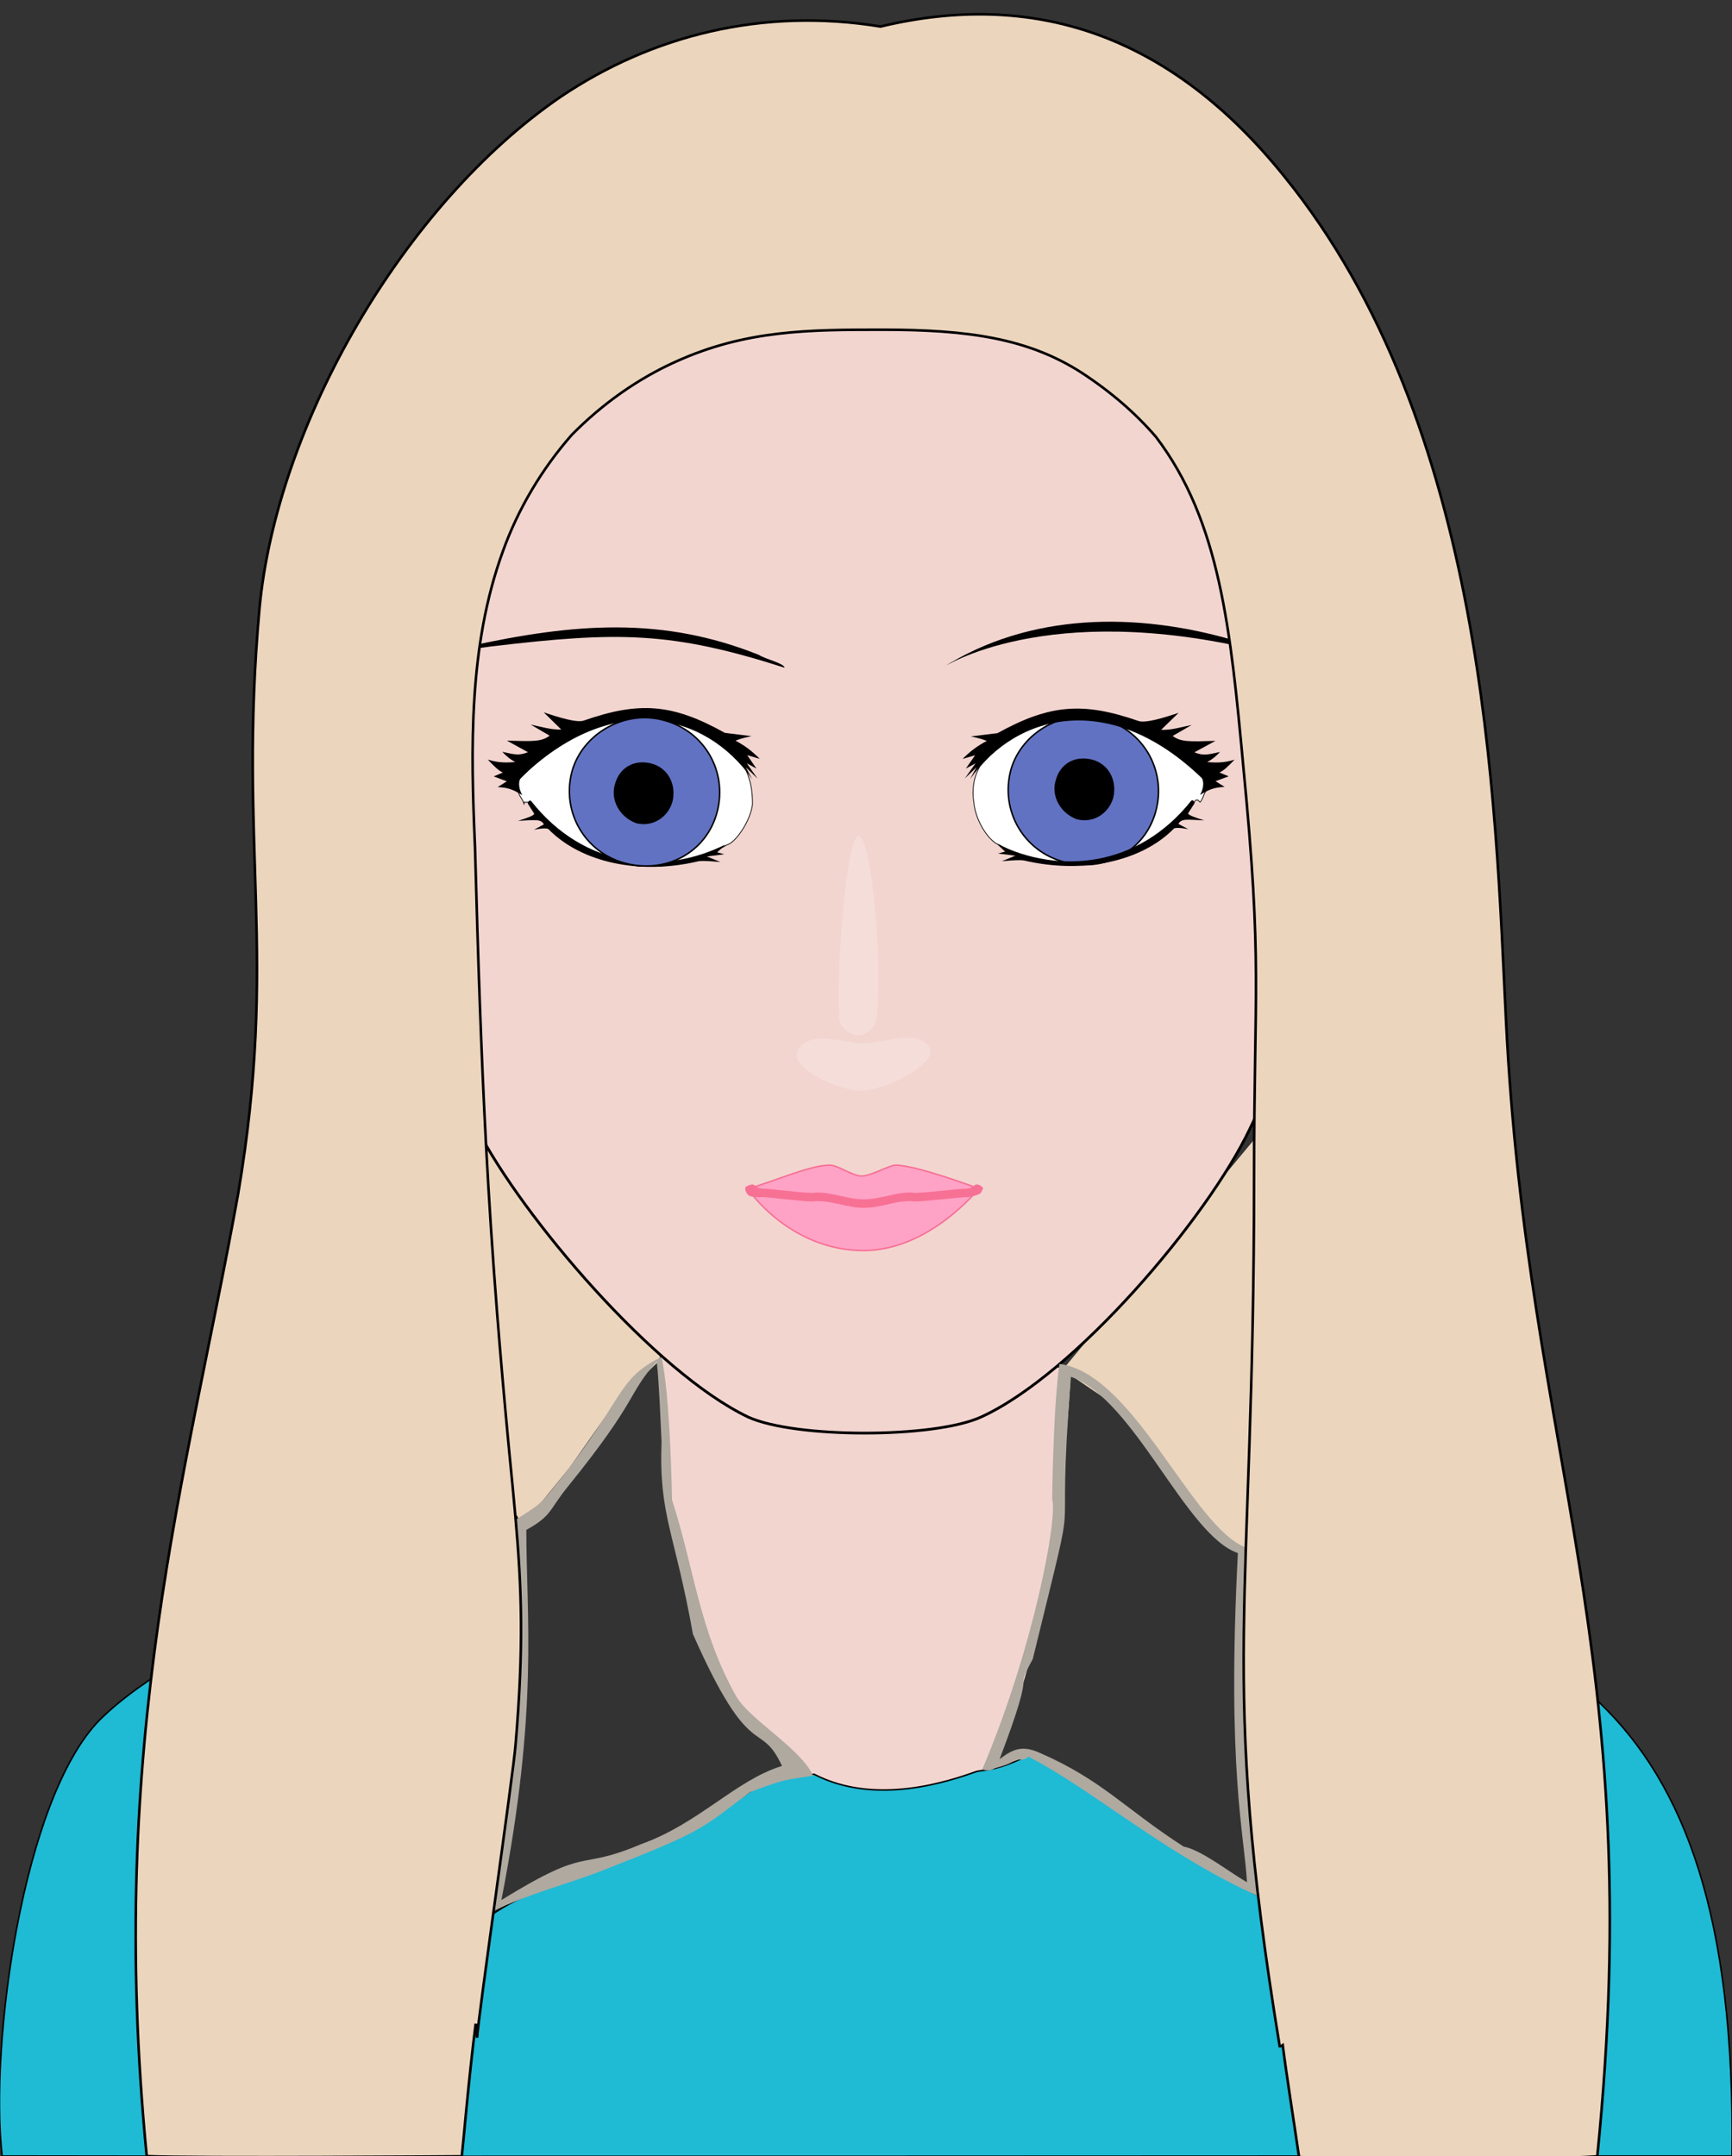
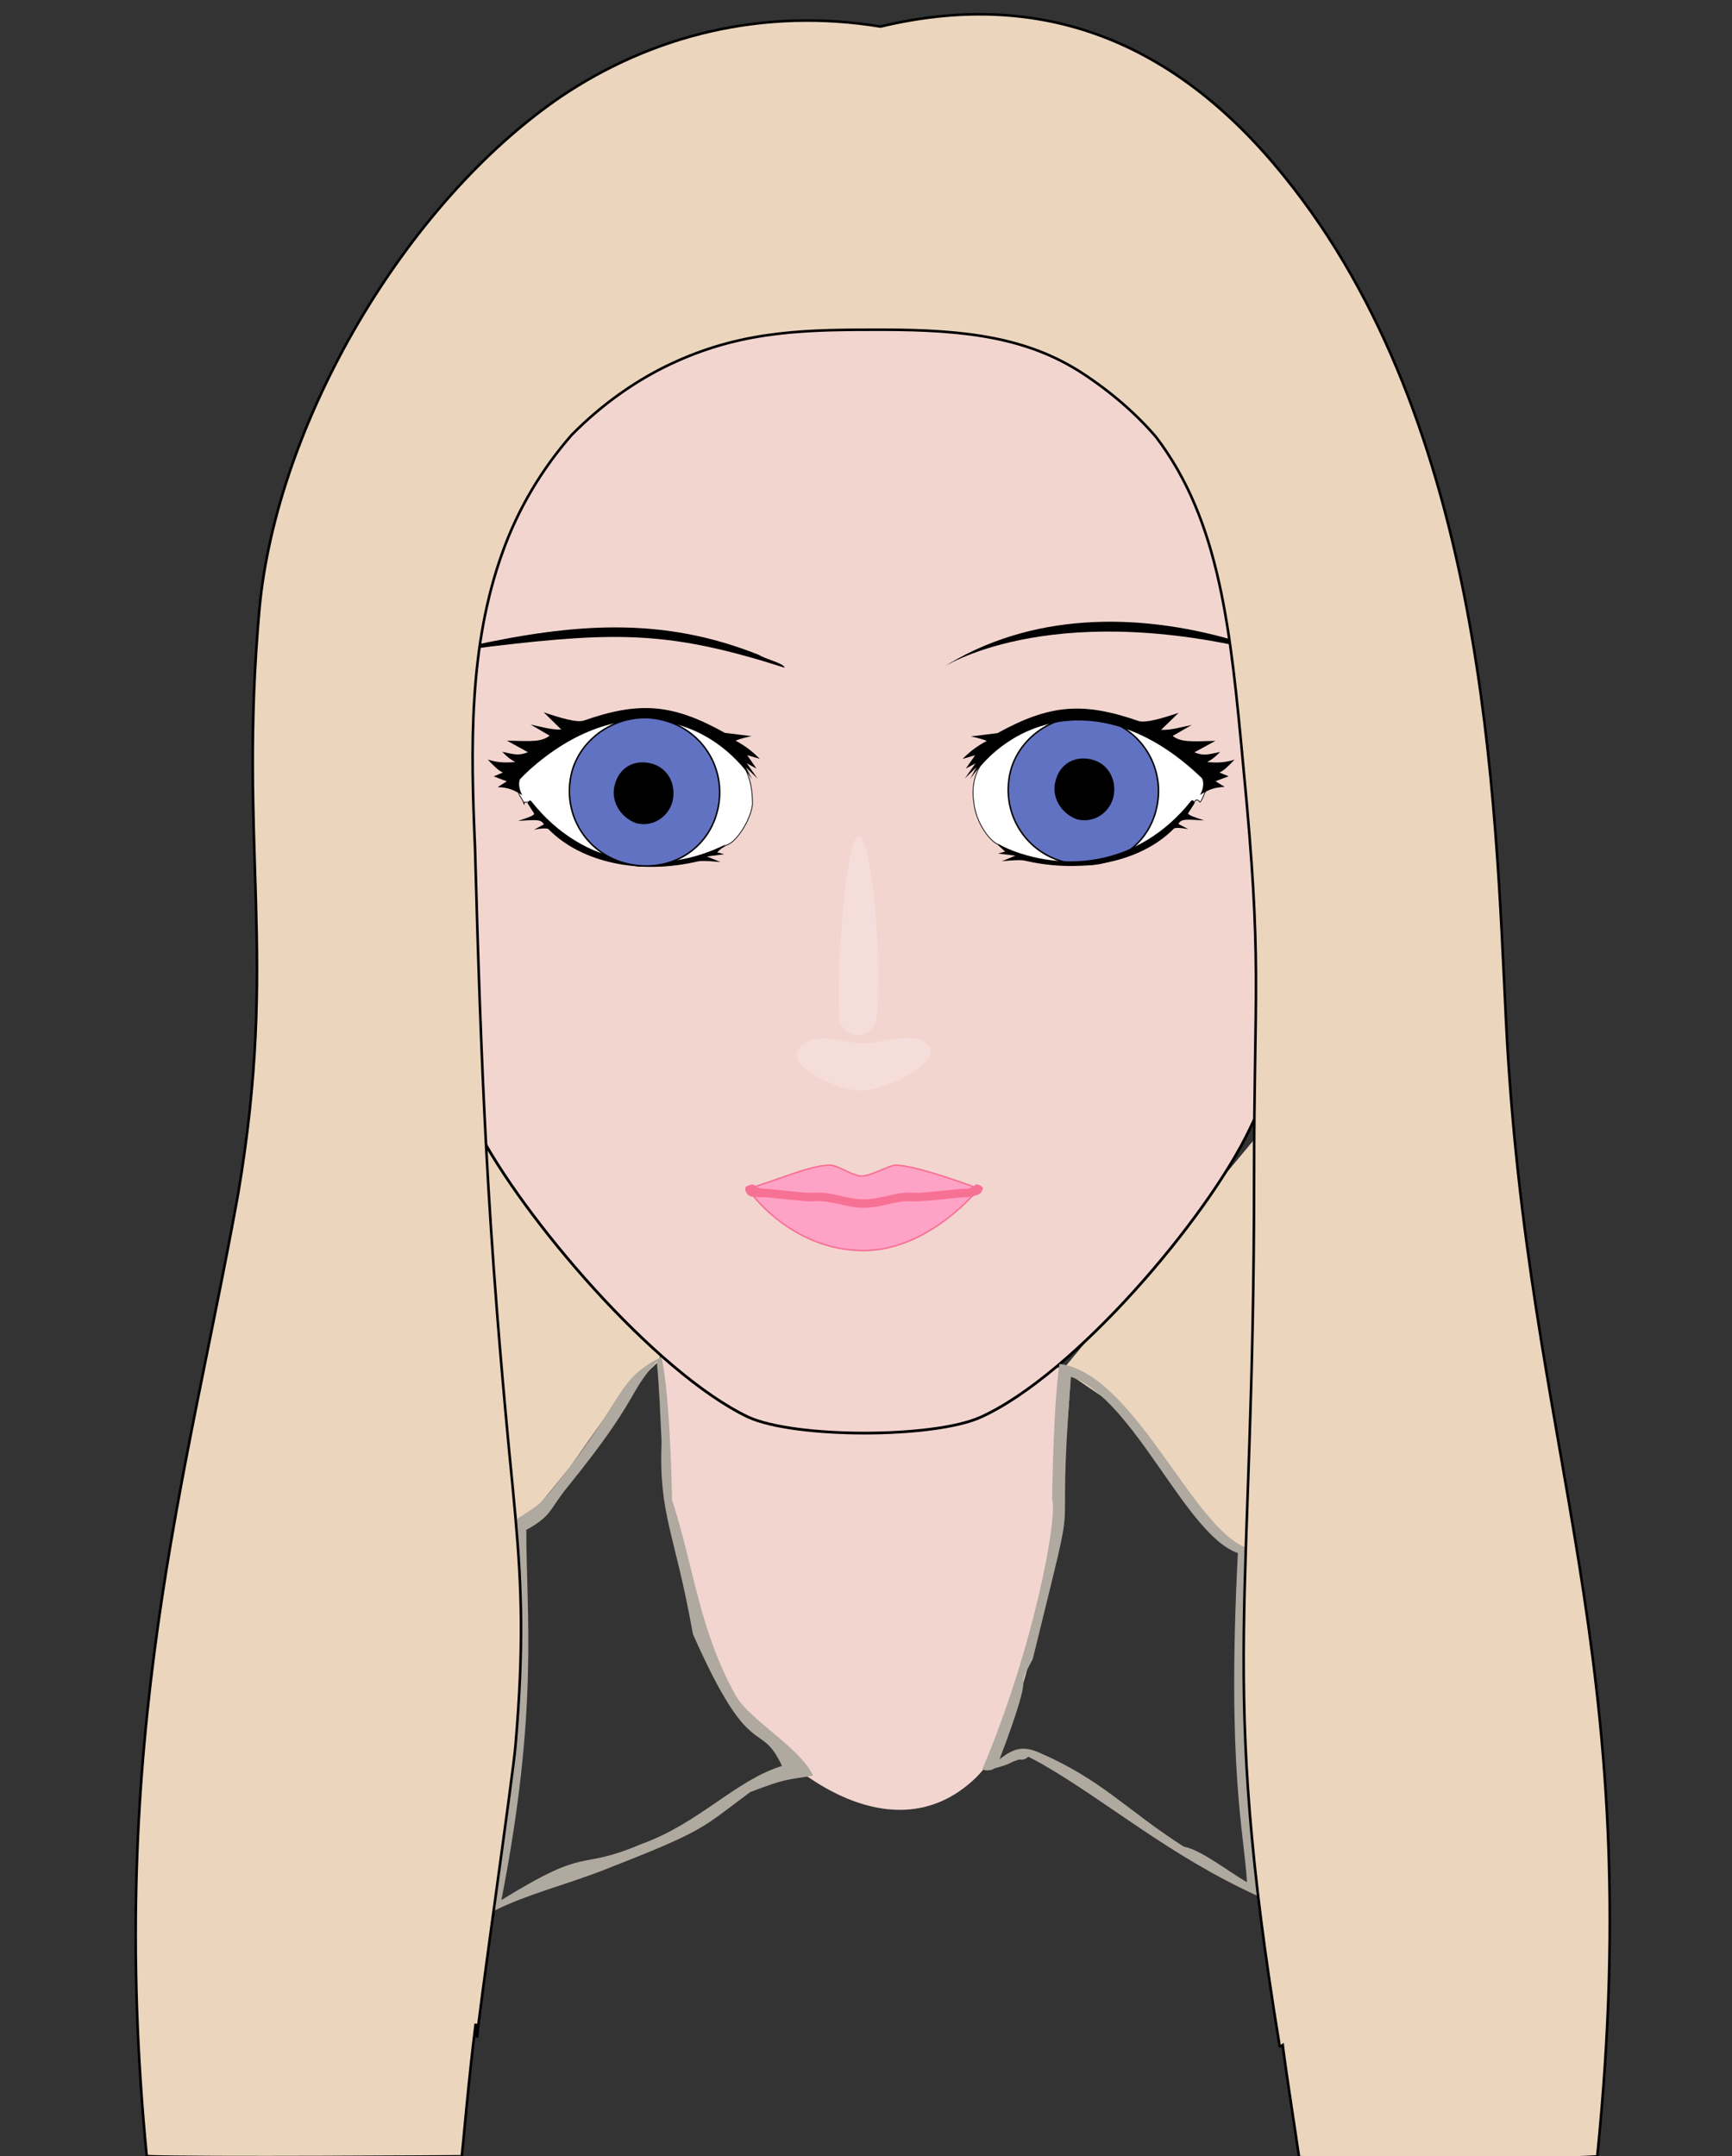
<svg xmlns="http://www.w3.org/2000/svg" xmlns:ns1="http://www.inkscape.org/namespaces/inkscape" xmlns:ns2="http://sodipodi.sourceforge.net/DTD/sodipodi-0.dtd" xmlns:xlink="http://www.w3.org/1999/xlink" version="1.1" id="svg2" ns1:export-ydpi="600" ns1:export-xdpi="600" ns1:export-filename="C:\_LB_DATA\_UNIGE\MALTT - 2e  AnnÃ©e\07_STIC IV 2017\2_Livrables\Avatar embroidery\myavatar-redesign600.png" ns2:docname="myavatar-redesign-schneideriser.svg" ns1:version="0.91 r13725" x="0px" y="0px" width="667.906px" height="831.408px" viewBox="0 0 667.906 831.408" enable-background="new 0 0 667.906 831.408" xml:space="preserve">
  <rect x="0" y="0" width="667.906" height="831.408" fill="#333333" stroke="none" />
  <defs id="defs87">
    <defs id="defs51">
      <rect height="798.314" width="736.625" y="-9.461" x="-27.149" id="SVGID_1_" />
    </defs>
    <clipPath id="SVGID_2_">
      <use height="100%" width="100%" y="0" x="0" style="overflow:visible" id="use55" overflow="visible" xlink:href="#SVGID_1_" />
    </clipPath>
  </defs>
  <polygon fill="#ECD5BD" points="185.823,438.73 197.823,587.396 204.156,584.968 219.594,566.019 237.001,541.301 253.691,525.251   255.08,521.815 " id="polygon5" />
  <polygon points="483.453,600.539 485.786,436.872 409.786,528.205 432.734,543.789 458.12,575.539 472.219,592.851   " id="polygon3" style="fill:#ecd5bd;stroke:none" />
  <ns2:namedview fit-margin-left="0" fit-margin-top="0" ns1:cy="507.03299" ns1:cx="306.36548" ns1:zoom="2.5888424" showgrid="false" guidetolerance="10" gridtolerance="10" objecttolerance="10" bordercolor="#666666" pagecolor="#ffffff" borderopacity="1" id="namedview113" fit-margin-bottom="0" fit-margin-right="0" ns1:current-layer="svg2" ns1:window-maximized="1" ns1:window-y="-8" ns1:window-x="-8" ns1:document-units="mm" ns1:window-height="961" ns1:window-width="1280" ns1:pageshadow="2" ns1:pageopacity="0" />
  <path id="path13_3_" ns1:connector-curvature="0" d="M412.831,527.53l-157.704-4.643  c0,0-2.283,82.037,25.182,129.316c15.458,26.611,62.128,66.023,95.979,33.354C405.468,657.396,413.45,532.552,412.831,527.53" fill="#F3D5D0" />
-   <path id="path19_1_" ns2:nodetypes="ccccccccccccc" ns1:connector-curvature="0" fill="#1FBAD4" stroke="#000000" stroke-width="0.581" stroke-linecap="round" stroke-linejoin="round" d="  M488.56,732.534c-26.342-11.526-76.554-53.516-89.722-56.809c-13.995,7.409-18.933,6.585-22.225,7.409  c-10.619,3.745-38.831,13.401-62.702,1.053c-5.761,0.821-9.376,0.313-20.03,3.234c-43.626,32.932-81.451,34.685-104.499,51.153  c5.762-94.682,11.575-90.196,7.069-123.851c0.314-5.929,4.43-26.653,2.784-29.948c-34.571,10.705-127.181,44.845-160.929,78.601  C8.675,693.84-4.114,788.597,0.825,831.408c185.315,0.296,478.678,0,667.081,0c2.468-184.498-78.228-204.367-181.119-231.537" />
  <path id="path37" ns1:connector-curvature="0" d="  M481.974,435.32c-16.463,34.577-67.497,94.679-103.714,111.146c-18.109,8.231-71.613,8.231-89.721,0  c-36.219-17.29-87.253-77.392-104.538-111.146c-18.933-37.873-50.211-161.37-50.211-162.192c-4.116-16.468-6.586-33.758-6.586-51.87  c0-112.793,92.191-205.004,205.783-205.004s205.781,91.387,205.781,204.18c0.824,18.114-1.646,35.404-6.583,52.694  C532.186,273.128,500.906,397.447,481.974,435.32L481.974,435.32L481.974,435.32z" style="fill:#f3d5d0;fill-opacity:1;stroke-width:1.063;stroke-miterlimit:4;stroke-dasharray:none" stroke-linejoin="round" stroke-linecap="round" stroke-width="0.29" stroke="#000000" />
  <path id="path41" ns1:connector-curvature="0" fill="#FFA3C6" stroke="#000000" stroke-width="0.581" stroke-linecap="round" stroke-linejoin="round" d="  M288.54,458.371c9.054-2.469,23.87-9.056,31.277-9.056c3.293,0,7.407,3.292,11.524,4.116c3.293,0.824,11.524-4.116,13.993-4.116  c8.231,0,32.102,9.056,32.102,9.056s-18.932,23.877-44.448,23.877C305.001,482.248,288.54,459.195,288.54,458.371L288.54,458.371  L288.54,458.371z" style="stroke:#f77195;stroke-opacity:1" />
  <path id="path43" ns1:connector-curvature="0" d="M379.083,458.371c0-0.822-1.646-1.646-2.469-1.646  c-0.824,0-1.646,1.646-4.116,1.646c-2.469,0-15.64,1.646-19.756,1.646c-6.583-0.822-12.347,2.471-19.754,2.471  c-6.585,0-13.171-3.293-19.756-2.471c-4.114,0-16.463-1.646-18.932-1.646c-2.471,0-3.293-1.646-4.114-1.646  c-0.824,0-2.471,0.824-2.471,0.824c-0.822,0.822,0,2.469,0.824,3.293c0.822,0.824,3.29,0.824,5.761,0.824  c2.469,0,14.817,1.646,18.932,1.646c6.585-0.824,13.171,2.468,19.756,2.468c7.407,0,13.171-3.292,19.754-2.468  c4.116,0,17.287-1.646,19.756-1.646c1.646,0,4.938-0.824,5.763-1.648L379.083,458.371L379.083,458.371L379.083,458.371z" style="fill:#f77195;fill-opacity:1;stroke:none;stroke-opacity:1" />
  <path id="path45" ns1:connector-curvature="0" fill="#FFFFFF" stroke="#000000" stroke-width="0.29" stroke-linecap="round" stroke-linejoin="round" d="  M200.464,300.296c32.102-33.755,67.496-27.992,86.43-4.939c2.469,4.939,3.293,9.056,3.293,14.819  c-0.824,6.586-6.586,14.819-9.878,15.644c-8.231,4.939-17.288,7.41-26.342,8.231c-3.292,0-4.114,0-7.407,0  c-5.763-0.821-9.878-2.468-15.641-4.938c-10.7-4.117-19.754-9.88-26.339-19.761c-0.823,0-0.823,0-0.823,0h-1.646c0,0,0,0,0,0.824  c0-0.824-1.646-3.292-1.646-3.292C198.817,303.589,198.817,301.12,200.464,300.296L200.464,300.296L200.464,300.296z" />
  <path id="path65" ns1:connector-curvature="0" d="m 377.99,295.357 c -2.469,4.117 -3.293,9.056 -2.469,13.995 0.822,8.234 6.583,15.644 9.876,16.468 7.409,4.115 16.463,6.586 25.517,7.41 3.293,0 4.939,0 8.231,0 5.764,-0.824 10.703,-1.646 16.464,-4.117 9.054,-4.117 18.109,-10.702 25.517,-20.583 l 0.824,0 0.822,0.822 c 0.824,-0.822 1.646,-3.292 1.646,-3.292 1.646,-2.471 1.646,-5.764 0.824,-6.586 -17.287,-17.29 -34.572,-23.877 -50.212,-23.877 -14.816,1.646 -27.162,8.233 -37.04,19.76 l 0,0 0,0 z" style="fill:#ffffff;stroke:#000000;stroke-width:0.29;stroke-linecap:round;stroke-linejoin:round" />
  <path id="path59" ns1:connector-curvature="0" fill="#6272C2" stroke="#000000" stroke-width="0.581" stroke-linecap="round" stroke-linejoin="round" d="  M445.756,312.646c-4.114,15.642-19.754,23.875-35.393,19.759c-15.642-4.117-24.695-19.759-20.58-35.402  c4.116-14.819,20.58-23.875,35.395-19.76C440.819,281.359,449.873,297.003,445.756,312.646L445.756,312.646L445.756,312.646z" />
  <path id="path61" ns1:connector-curvature="0" d="m 421.044,292.902 c -6.586,-1.646 -12.347,1.646 -13.993,8.232 -1.646,5.763 1.646,12.351 8.231,14.821 6.586,1.646 12.347,-2.471 13.993,-8.234 1.646,-6.587 -1.646,-13.173 -8.231,-14.819 l 0,0 z" style="fill:#000000;fill-opacity:1" />
  <path id="path71" ns1:connector-curvature="0" fill="#2A232B" d="M302.532,257.484c-43.626-13.997-64.204-13.997-112.769-8.234  c-0.823,0-9.055,1.646-9.055,0c41.156-9.056,74.904-11.527,111.945,3.292C295.123,254.192,302.532,255.838,302.532,257.484  L302.532,257.484L302.532,257.484z" style="fill:#000000;fill-opacity:1" />
  <path id="path73" ns1:connector-curvature="0" fill="#2A232B" d="M363.444,257.484c33.748-21.407,74.904-21.407,111.945-10.705  c2.468,0,9.878,1.648,9.878,4.117C402.953,231.139,363.444,257.484,363.444,257.484L363.444,257.484z" style="fill:#000000;fill-opacity:1" />
  <path id="path75" ns1:connector-curvature="0" fill="#F3DAD0" stroke="#000000" stroke-width="0.581" stroke-linecap="round" stroke-linejoin="round" d="  M307.471,405.68c-2.471,6.587,16.461,14.818,23.87,14.818c8.231,0.825,30.456-9.878,27.163-16.465  c-4.117-7.41-18.932-1.646-25.517-1.646S310.763,396.623,307.471,405.68L307.471,405.68L307.471,405.68z" style="fill:#f5ddd9;fill-opacity:1;stroke:none" />
  <path style="overflow:hidden;opacity:1;fill:#000000" ns1:connector-curvature="0" stroke-width="none" d="m 384.312,325.355 c 23.949,11.904 54.463,9.302 75.023,-16.538 0.107,-0.135 0.266,-0.212 0.439,-0.215 0.17,-0.003 0.333,0.071 0.443,0.202 l 0.296,0.343 c 0.18,0.209 0.203,0.512 0.053,0.744 l -2.354,3.668 c -0.26,0.784 2.993,1.777 6.16,2.807 -6.729,-0.316 -8.813,-0.764 -9.942,1.356 l 3.849,2.05 c 0,0 -3.862,-0.855 -5.477,-0.353 -12.832,13.099 -35.639,17.629 -57.869,12.415 -1.811,-0.424 -8.613,0.283 -8.613,0.283 l 5.257,-2.137 -6.699,-0.841 2.724,-0.74 -3.29,-3.042 z m -8.277,-34.106 -3.576,5.122 3.729,-2.006 -4.135,5.829 4.508,-4.305 -2.45,4.523 c 18.242,-25.78 54.457,-34.005 89.326,-0.363 0.802,1.124 0.876,3.82 -0.669,6.489 3.373,-2.053 5.48,-2.928 9.486,-3.083 l -3.506,-2.204 5.047,-1.881 -3.563,-1.481 c 1.581,-0.579 3.599,-2.591 5.847,-4.944 -4.555,1.447 -7.957,1.104 -10.571,0.936 1.924,-1.006 3.359,-2.211 4.988,-3.911 -4.864,1.084 -6.376,1.521 -9.928,0.158 l 8.137,-4.429 c -10.035,0.296 -13.331,0.461 -16.494,-1.891 l 7.325,-4.237 c -4.442,0.872 -7.648,2.009 -11.79,1.881 l 6.769,-6.58 c -5.976,2.023 -12.818,4.079 -15.469,3.16 -21.305,-7.374 -34.117,-6.522 -54.39,4.692 l -10.305,1.269 c 0,0 3.606,0.639 6.183,1.727 -3.509,1.865 -5.973,3.625 -9.342,6.93 l 4.844,-1.4 z" id="SvgjsPath3175" />
  <path style="overflow:hidden;opacity:1;fill:#000000" ns1:connector-curvature="0" stroke-width="none" d="m 276.566,328.68 2.723,0.747 -6.698,0.849 5.257,2.157 c 0,0 -6.802,-0.713 -8.613,-0.285 -22.23,5.261 -45.032,0.689 -57.866,-12.529 -1.611,-0.506 -5.477,0.357 -5.477,0.357 l 3.849,-2.068 c -1.129,-2.14 -3.213,-1.688 -9.941,-1.369 3.163,-1.039 6.419,-2.041 6.159,-2.833 l -2.354,-3.702 c -0.15,-0.234 -0.127,-0.54 0.053,-0.751 l 0.296,-0.346 c 0.11,-0.132 0.273,-0.207 0.443,-0.204 0.173,0.003 0.333,0.082 0.439,0.217 20.558,26.074 51.071,28.7 75.018,16.69 l -3.289,3.07 z m 16.417,-36.06 c -3.369,-3.332 -5.833,-5.108 -9.342,-6.993 2.577,-1.097 6.182,-1.742 6.182,-1.742 l -10.304,-1.28 c -20.272,-11.317 -33.083,-12.176 -54.387,-4.735 -2.653,0.927 -9.495,-1.148 -15.468,-3.189 l 6.768,6.64 c -4.142,0.129 -7.348,-1.019 -11.789,-1.899 l 7.324,4.276 c -3.163,2.374 -6.459,2.208 -16.493,1.909 l 8.137,4.47 c -3.552,1.372 -5.064,0.934 -9.928,-0.16 1.628,1.712 3.063,2.928 4.987,3.947 -2.613,0.17 -6.016,0.516 -10.57,-0.944 2.247,2.374 4.265,4.402 5.846,4.989 l -3.562,1.494 5.047,1.899 -3.506,2.225 c 4.005,0.156 6.113,1.036 9.485,3.111 -1.545,-2.693 -1.472,-5.414 -0.669,-6.548 34.867,-33.951 71.08,-25.65 89.321,0.367 l -2.45,-4.565 4.508,4.344 -4.135,-5.883 3.729,2.024 -3.576,-5.169 4.844,1.413 z" id="SvgjsPath3154" />
  <path style="fill:#6272c2;stroke:#000000;stroke-width:0.581;stroke-linecap:round;stroke-linejoin:round" id="path59-1" ns1:connector-curvature="0" d="m 276.54,313.142 c -4.114,15.642 -19.754,23.875 -35.393,19.759 -15.642,-4.117 -24.695,-19.759 -20.58,-35.402 4.116,-14.819 20.58,-23.875 35.395,-19.76 15.641,4.116 24.695,19.76 20.578,35.403 l 0,0 0,0 z" />
  <path id="path61-3" ns1:connector-curvature="0" d="m 251.074,294.394 c -6.586,-1.646 -12.347,1.646 -13.993,8.232 -1.646,5.763 1.646,12.351 8.231,14.821 6.586,1.646 12.347,-2.471 13.993,-8.234 1.646,-6.587 -1.646,-13.173 -8.231,-14.819 l 0,0 z" style="fill:#000000;fill-opacity:1" />
  <path id="SvgjsPath2943" d="m 331.103,399.23 c 2.321,0 6.268,-2.21 6.861,-6.59 2.615,-19.338 -1.807,-70.227 -6.861,-70.227 -4.735,0 -8.699,52.113 -7.475,70.227 0.302,4.443 4.846,6.59 7.475,6.59" stroke-width="none" ns1:connector-curvature="0" style="overflow:hidden;opacity:0.2;fill:#ffffff" />
  <path style="overflow:hidden;opacity:1;fill:#afa9a0;stroke-width:3" ns1:connector-curvature="0" d="m 283.848,654.066 c -14.298,-25.538 -16.096,-49.195 -24.695,-75.662 0,0 -0.633,-40.3 -4.074,-55.098 -17.31,8.536 -13.574,15.131 -39.572,47.818 -7.353,9.198 -6.517,8.42 -16.242,14.689 0.596,27.895 0.948,61.213 -0.499,88.287 -2.004,20.818 -6.72,38.696 -8.077,62.661 12.967,-6.393 26.972,-9.769 41.41,-15.348 40.224,-15.685 37.952,-16.051 57.21,-30.342 14.363,-5.449 13.574,-4.526 24.249,-6.343 -4.95,-10.706 -24.27,-21.356 -29.708,-30.661 z m -36.569,57.068 c -25.514,10.799 -18.903,-0.022 -53.924,21.569 14.422,-73.827 9.607,-109.112 9.607,-142.734 10.075,-5.603 8.557,-7.498 15.984,-16.644 27.819,-34.388 22.794,-35.46 34.335,-48.291 0.963,9.864 1.347,20.963 1.828,30.934 -1.061,28.718 4.988,34.358 12.106,74.196 22.561,51.015 25.712,32.27 34.343,50.828 -17.94,5.524 -31.905,22.123 -54.28,30.141 z m 232.613,-55.824 c -0.016,-1.37 0.587,-58.221 0.609,-58.518 -20.706,-7.697 -43.183,-67.103 -71.926,-70.832 -2.43,16.061 -2.841,52.187 -2.841,52.187 2.249,7.192 -7.33,58.056 -26.946,104.167 2.741,1.093 4.667,-0.355 4.667,-0.355 8.175,-2.319 4.457,-1.863 9.647,-3.467 2.727,0.453 2.973,-1.294 3.772,-0.911 0.103,0.055 5.502,2.902 5.393,2.933 24.134,13.866 48.903,35.209 82.509,50.514 0.796,-13.18 -4.884,-45.159 -4.884,-75.717 z m -23.483,56.762 c -22.503,-14.498 -31.252,-25.518 -55.119,-35.986 -6.461,-2.933 -10.141,-2.157 -15.835,2.332 15.707,-41.237 4.525,-23.349 12.812,-38.657 19.491,-79.785 8.423,-29.386 14.72,-108.833 24.638,8.832 44.172,60.983 64.367,67.983 -4.302,83.87 2.488,108.221 3.515,126.935 -7.508,-4.344 -17.448,-12.363 -24.461,-13.774 z" id="SvgjsPath3341" ns2:nodetypes="ccccccccccccccccccccccccccccccccccccccc" />
  <path style="fill:#ecd5bd;stroke:#000000;stroke-opacity:1;stroke-width:0.999;stroke-miterlimit:4;stroke-dasharray:none" ns1:connector-curvature="0" id="path44" d="M 580.73,393.078 C 576.617,309.099 573.324,164.197 495.126,67.87 450.675,12.708 397.995,-3.758 339.554,10.238 294.282,2.828 251.48,13.531 216.086,37.407 155.996,78.573 106.608,163.373 100.023,235.002 c -8.231,92.211 7.408,133.376 -8.231,225.586 -19.755,109.5 -50.854,210.335 -35.214,370.88 18.109,0.824 121.5,0.071 121.5,0.071 0.325,-2.271 2.712,-30.566 5.363,-51.133 0.352,3.525 0.543,5.391 0.543,5.391 0,-4.941 13.992,-102.092 14.815,-112.797 3.211,-37.889 2.415,-60.25 -0.044,-88.181 -0.694,-7.877 -1.519,-16.196 -2.424,-25.433 -1.794,-18.847 -3.315,-36.245 -4.622,-52.869 -1.769,-22.499 -3.144,-43.581 -4.275,-64.916 -1.868,-35.212 -3.071,-71.114 -4.273,-115.214 -1.646,-37.872 -2.47,-77.391 10.7,-113.616 5.959,-16.688 15.184,-32.027 26.644,-45.105 11.743,-11.9 25.396,-21.583 40.03,-28.169 27.163,-12.35 51.857,-12.35 79.842,-12.35 32.928,0 55.973,3.293 76.551,16.466 11.631,7.586 21.082,15.863 28.83,24.858 24.795,32.576 28.803,74.485 33.729,127.454 7.41,76.569 4.117,84.801 4.117,158.077 0,167.131 -13.817,190.204 9.877,335.086 0.377,0.029 0.77,-0.123 1.172,-0.418 1.322,10.672 4.553,31.014 6.301,43.184 23.871,0.826 92.773,1.332 115,-0.314 C 635.707,636.415 588.963,561.854 580.73,393.078 Z" />
</svg>